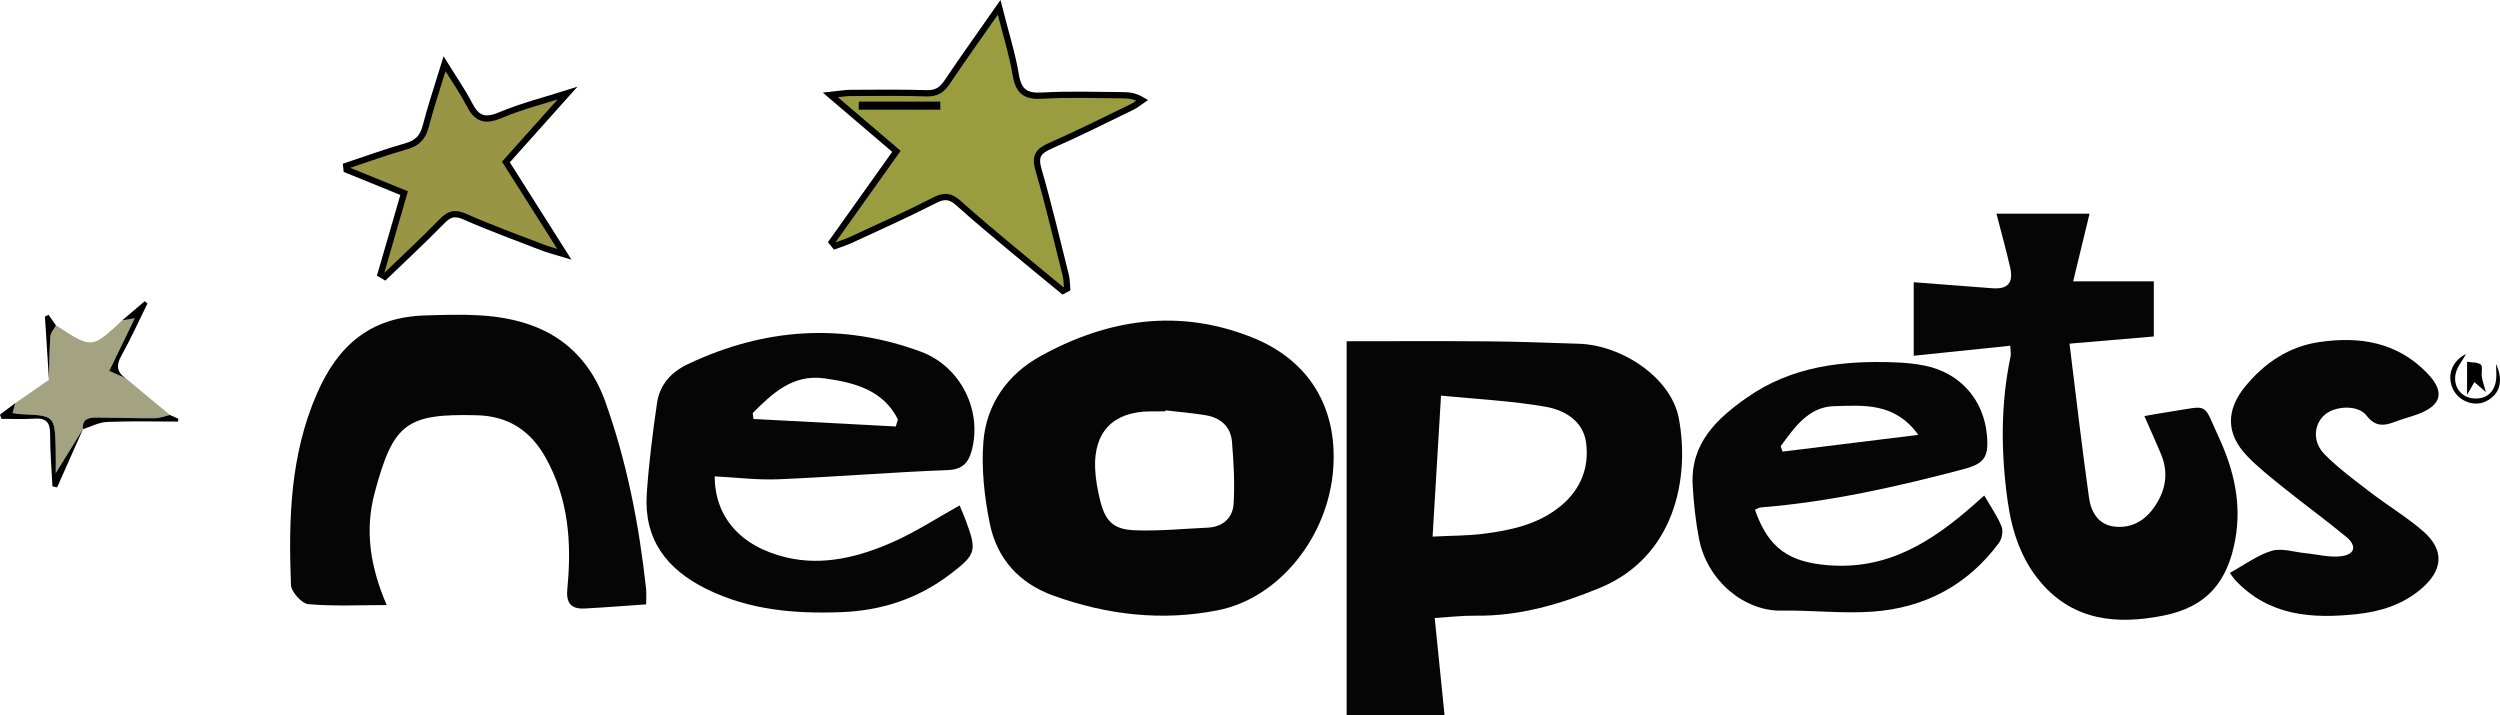
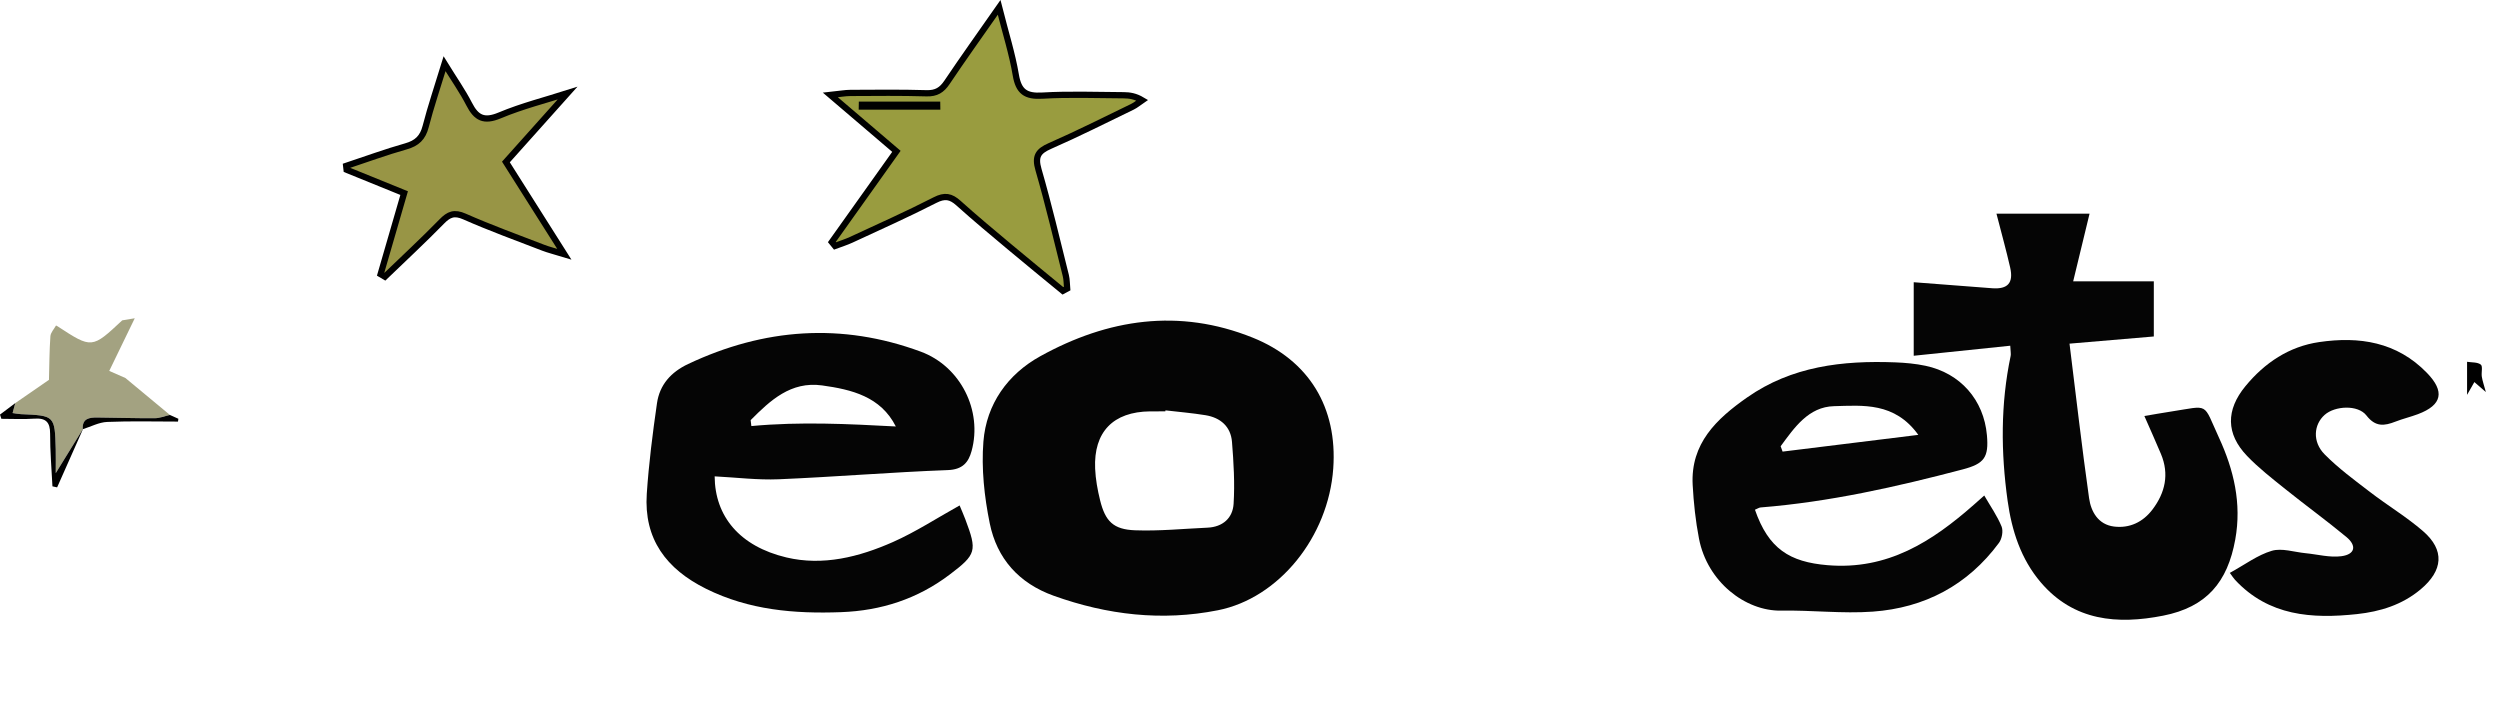
<svg xmlns="http://www.w3.org/2000/svg" version="1.2" baseProfile="tiny" id="Layer_1" x="0px" y="0px" width="400px" height="114.454px" viewBox="0 0 400 114.454" xml:space="preserve">
-   <path fill-rule="evenodd" fill="#050505" d="M229.554,98.878c0.547,5.402,1.045,10.328,1.577,15.576c-5.302,0-10.39,0-15.669,0  c0-19.795,0-39.725,0-59.856c7.595,0,15.165-0.046,22.732,0.018c4.793,0.04,9.584,0.231,14.376,0.381  c7.06,0.22,14.848,5.526,16.044,11.938c1.796,9.627-0.683,22.187-12.634,27.124c-6.355,2.625-12.889,4.536-19.876,4.451  C233.96,98.483,231.813,98.743,229.554,98.878z M229.213,85.856c3.06-0.155,5.579-0.134,8.055-0.442  c4.486-0.56,8.901-1.511,12.503-4.504c3.142-2.609,4.54-6.132,3.999-10.106c-0.479-3.52-3.496-5.2-6.476-5.724  c-5.435-0.954-10.992-1.21-16.731-1.78C230.095,71.134,229.67,78.224,229.213,85.856z" />
  <path fill-rule="evenodd" fill="#050505" d="M213.32,74.954c-0.78,10.964-8.697,20.756-18.456,22.688  c-8.962,1.774-17.689,0.751-26.257-2.316c-5.596-2.003-9.101-5.961-10.247-11.588c-0.87-4.268-1.356-8.772-1.014-13.092  c0.475-5.987,3.88-10.762,9.094-13.646c10.812-5.979,22.197-7.719,33.989-2.978C209.459,57.653,214.013,65.218,213.32,74.954z   M186.476,65.658c-0.008,0.054-0.016,0.107-0.023,0.16c-0.814,0-1.628-0.006-2.441,0.001c-5.899,0.06-9.046,3.282-8.79,9.164  c0.074,1.696,0.384,3.408,0.794,5.063c0.832,3.356,2.11,4.67,5.592,4.8c3.853,0.146,7.726-0.247,11.59-0.42  c2.448-0.109,4.038-1.542,4.179-3.813c0.204-3.29,0.007-6.624-0.259-9.918c-0.199-2.452-1.842-3.868-4.225-4.261  C190.768,66.085,188.616,65.91,186.476,65.658z" />
  <path fill-rule="evenodd" fill="#050505" d="M331.709,45.008c4.514,0,8.544,0,12.902,0c0,2.826,0,5.667,0,8.828  c-4.339,0.368-8.525,0.725-13.489,1.147c1.041,8.368,1.976,16.554,3.129,24.709c0.308,2.181,1.464,4.241,3.996,4.556  c2.49,0.308,4.626-0.714,6.147-2.722c2.037-2.688,2.711-5.654,1.363-8.88c-0.829-1.982-1.719-3.939-2.658-6.085  c1.466-0.247,2.851-0.499,4.243-0.71c6.273-0.955,5.051-1.561,7.701,4.195c2.358,5.123,3.646,10.479,2.599,16.276  c-1.232,6.816-4.579,10.813-11.544,12.185c-7.303,1.44-14.28,0.869-19.563-5.316c-3.199-3.746-4.653-8.291-5.319-13.079  c-1.077-7.737-1.132-15.469,0.487-23.159c0.07-0.337-0.021-0.706-0.063-1.639c-5.161,0.536-10.232,1.064-15.445,1.606  c0-3.816,0-7.789,0-11.765c4.343,0.334,8.443,0.661,12.546,0.962c2.512,0.186,3.446-0.846,2.883-3.325  c-0.615-2.707-1.363-5.384-2.192-8.609c5.059,0,9.878,0,14.896,0C333.485,37.663,332.615,41.262,331.709,45.008z" />
-   <path fill-rule="evenodd" fill="#050505" d="M153.538,80.871c0.377,0.913,0.669,1.564,0.918,2.23  c1.899,5.058,1.79,5.583-2.543,8.857c-5.117,3.868-10.926,5.752-17.337,5.987c-7.476,0.275-14.736-0.33-21.597-3.735  c-6.36-3.155-9.983-7.952-9.495-15.212c0.326-4.844,0.939-9.677,1.633-14.484c0.425-2.949,2.235-4.978,4.985-6.274  c12.146-5.731,24.556-6.646,37.208-1.981c6.383,2.354,9.921,9.441,8.143,15.905c-0.499,1.813-1.431,2.961-3.789,3.049  c-9.025,0.338-18.035,1.088-27.059,1.47c-3.405,0.144-6.833-0.293-10.262-0.466c0.04,6.411,4.012,11.193,11.47,12.972  c5.862,1.396,11.65-0.073,17.049-2.462C146.534,85.102,149.938,82.871,153.538,80.871z M143.332,68.235  c0.11-0.377,0.221-0.755,0.332-1.133c-2.414-4.786-7.068-5.914-11.802-6.569c-4.993-0.69-8.289,2.396-11.426,5.556  c0.038,0.315,0.076,0.631,0.113,0.947C128.143,67.436,135.737,67.836,143.332,68.235z" />
-   <path fill-rule="evenodd" fill="#050505" d="M103.382,96.7c-3.532,0.242-6.681,0.495-9.834,0.661  c-2.197,0.115-3.001-0.883-2.776-3.17c0.716-7.288,0.223-14.373-3.487-20.997c-2.448-4.37-6.04-6.619-10.913-6.75  c-11.404-0.309-13.443,1.312-16.412,12.345c-1.646,6.115-0.705,11.945,1.912,18.022c-4.366,0-8.484,0.215-12.551-0.148  c-1.047-0.093-2.725-1.974-2.768-3.086c-0.4-10.399-0.138-20.715,4.135-30.551c3.36-7.736,8.523-12.298,17.368-12.557  c5.823-0.171,11.571-0.411,17.104,1.623c5.787,2.126,9.622,6.42,11.657,12.089c3.479,9.689,5.436,19.756,6.553,29.982  C103.456,94.95,103.382,95.753,103.382,96.7z" />
+   <path fill-rule="evenodd" fill="#050505" d="M153.538,80.871c0.377,0.913,0.669,1.564,0.918,2.23  c1.899,5.058,1.79,5.583-2.543,8.857c-5.117,3.868-10.926,5.752-17.337,5.987c-7.476,0.275-14.736-0.33-21.597-3.735  c-6.36-3.155-9.983-7.952-9.495-15.212c0.326-4.844,0.939-9.677,1.633-14.484c0.425-2.949,2.235-4.978,4.985-6.274  c12.146-5.731,24.556-6.646,37.208-1.981c6.383,2.354,9.921,9.441,8.143,15.905c-0.499,1.813-1.431,2.961-3.789,3.049  c-9.025,0.338-18.035,1.088-27.059,1.47c-3.405,0.144-6.833-0.293-10.262-0.466c0.04,6.411,4.012,11.193,11.47,12.972  c5.862,1.396,11.65-0.073,17.049-2.462C146.534,85.102,149.938,82.871,153.538,80.871z M143.332,68.235  c-2.414-4.786-7.068-5.914-11.802-6.569c-4.993-0.69-8.289,2.396-11.426,5.556  c0.038,0.315,0.076,0.631,0.113,0.947C128.143,67.436,135.737,67.836,143.332,68.235z" />
  <path fill-rule="evenodd" fill="#050505" d="M280.792,81.556c2.171,6.262,5.553,8.361,11.603,8.872  c9.628,0.814,16.748-3.789,23.454-9.699c0.467-0.411,0.93-0.825,1.632-1.447c1.002,1.735,2.079,3.267,2.771,4.955  c0.292,0.713,0.064,1.968-0.415,2.616c-5.009,6.784-11.902,10.41-20.195,11.007c-4.849,0.35-9.759-0.25-14.636-0.16  c-5.755,0.106-11.833-4.615-13.167-11.517c-0.546-2.826-0.856-5.717-1.011-8.593c-0.356-6.634,3.811-10.563,8.694-13.986  c7.155-5.016,15.296-5.95,23.716-5.626c1.619,0.062,3.257,0.212,4.838,0.546c5.591,1.181,9.333,5.463,9.832,11.103  c0.315,3.559-0.419,4.567-3.872,5.476c-10.633,2.8-21.339,5.208-32.334,6.087C281.455,81.209,281.22,81.379,280.792,81.556z   M306.93,69.579c-3.793-5.267-8.874-4.706-13.483-4.591c-4.091,0.102-6.351,3.441-8.545,6.412c0.104,0.286,0.208,0.572,0.312,0.859  C292.228,71.395,299.244,70.527,306.93,69.579z" />
  <path fill-rule="evenodd" fill="#050505" d="M356.771,91.663c2.426-1.328,4.442-2.864,6.714-3.534  c1.618-0.477,3.58,0.206,5.387,0.38c1.927,0.187,3.901,0.734,5.767,0.482c2.174-0.295,2.476-1.67,0.786-3.07  c-3.193-2.643-6.555-5.082-9.788-7.679c-2.105-1.691-4.26-3.364-6.119-5.307c-3.375-3.528-3.382-7.338-0.256-11.139  c3.09-3.757,6.984-6.358,11.809-7.065c6.409-0.938,12.414-0.037,17.234,4.924c2.887,2.971,2.468,5.146-1.439,6.612  c-1.178,0.442-2.413,0.732-3.583,1.189c-1.787,0.698-3.199,0.896-4.652-0.98c-1.354-1.751-5.042-1.558-6.689-0.095  c-1.754,1.557-1.983,4.307-0.011,6.306c2.201,2.232,4.77,4.115,7.269,6.033c2.788,2.141,5.833,3.968,8.482,6.259  c3.513,3.038,3.217,6.311-0.394,9.33c-2.958,2.475-6.467,3.548-10.167,3.946c-7.201,0.778-14.124,0.313-19.512-5.475  C357.374,92.53,357.191,92.229,356.771,91.663z" />
  <path fill-rule="evenodd" fill="#999C3F" stroke="#000000" stroke-miterlimit="10" d="M170.063,46.535  c-2.827-2.329-5.67-4.641-8.478-6.994c-2.768-2.318-5.547-4.626-8.229-7.042c-1.227-1.105-2.197-1.285-3.761-0.482  c-4.399,2.255-8.922,4.268-13.409,6.352c-0.833,0.387-1.722,0.657-2.585,0.981c-0.169-0.207-0.338-0.414-0.507-0.622  c3.411-4.791,6.82-9.581,10.332-14.513c-3.332-2.845-6.664-5.689-10.567-9.021c1.527-0.161,2.356-0.321,3.188-0.325  c4.067-0.018,8.138-0.07,12.202,0.054c1.549,0.047,2.44-0.511,3.272-1.752c2.542-3.788,5.201-7.497,8.34-11.989  c1.049,4.147,2.101,7.438,2.667,10.812c0.447,2.663,1.571,3.464,4.238,3.306c4.323-0.256,8.673-0.084,13.011-0.062  c0.942,0.005,1.883,0.146,2.973,0.796c-0.528,0.358-1.022,0.787-1.59,1.062c-4.373,2.118-8.716,4.305-13.163,6.255  c-1.903,0.834-2.452,1.675-1.839,3.792c1.621,5.601,2.954,11.283,4.371,16.941c0.167,0.671,0.145,1.39,0.21,2.086  C170.515,46.292,170.289,46.413,170.063,46.535z M137.905,16.753c-0.001,0.097-0.003,0.194-0.005,0.291c4.018,0,8.035,0,12.052,0  c-0.001-0.097-0.002-0.194-0.004-0.291C145.933,16.753,141.919,16.753,137.905,16.753z" />
  <path fill-rule="evenodd" fill="#989545" stroke="#000000" stroke-miterlimit="10" d="M60.899,43.87  c1.244-4.286,2.487-8.573,3.764-12.973c-3.237-1.314-6.222-2.526-9.207-3.738c-0.023-0.205-0.047-0.41-0.07-0.614  c3.185-1.057,6.341-2.217,9.567-3.129c1.761-0.499,2.694-1.385,3.155-3.175c0.818-3.181,1.882-6.3,3.024-10.038  c1.539,2.496,2.884,4.401,3.937,6.457c1.137,2.219,2.36,2.862,4.882,1.806c3.615-1.514,7.459-2.479,10.851-3.565  c-3.127,3.495-6.389,7.141-9.855,11.015c2.894,4.571,5.92,9.351,9.344,14.759c-1.571-0.479-2.499-0.702-3.381-1.042  c-4.209-1.625-8.458-3.165-12.581-4.987c-1.649-0.729-2.514-0.366-3.663,0.81c-2.948,3.016-6.045,5.886-9.083,8.816  C61.355,44.137,61.127,44.003,60.899,43.87z" />
  <path fill-rule="evenodd" fill="#A3A281" d="M2.441,64.497c1.797-1.241,3.595-2.482,5.393-3.723  c0.063-2.325,0.066-4.655,0.229-6.974c0.042-0.592,0.587-1.15,0.901-1.723c0.079,0.041,0.161,0.076,0.235,0.124  c5.503,3.593,5.503,3.593,10.356-0.945c0.566-0.094,1.131-0.188,2.005-0.334c-1.383,2.856-2.648,5.467-4.081,8.424  c0.946,0.416,1.768,0.777,2.589,1.138c2.372,1.97,4.744,3.939,7.116,5.908c-0.81,0.183-1.619,0.519-2.429,0.523  c-3.068,0.017-6.137-0.087-9.206-0.114c-1.252-0.012-2.426,0.152-2.305,1.87l0.08-0.118c-1.352,2.194-2.704,4.389-4.406,7.151  c0-1.719,0.024-2.778-0.004-3.836c-0.145-5.377-0.15-5.374-5.588-5.604c-0.425-0.018-0.847-0.111-1.311-0.175  C2.181,65.469,2.311,64.982,2.441,64.497z" />
  <path fill-rule="evenodd" d="M2.441,64.497c-0.13,0.485-0.26,0.972-0.427,1.593c0.464,0.063,0.885,0.157,1.311,0.175  c5.438,0.23,5.444,0.228,5.588,5.604c0.028,1.058,0.004,2.117,0.004,3.836c1.702-2.763,3.054-4.957,4.406-7.151  c-1.395,3.142-2.79,6.283-4.184,9.425c-0.25-0.055-0.5-0.109-0.749-0.164c-0.137-2.802-0.383-5.604-0.372-8.403  c0.007-1.88-0.686-2.555-2.53-2.427c-1.75,0.12-3.514,0.025-5.271,0.025C0.144,66.784,0.072,66.559,0,66.334  C0.813,65.722,1.627,65.109,2.441,64.497z" />
-   <path fill-rule="evenodd" d="M394.576,56.637c-0.581,1.059-1.455,2.06-1.68,3.189c-0.425,2.133,0.969,3.797,2.926,3.926  c2.106,0.141,3.47-1.13,3.581-3.378c0.035-0.712-0.023-1.43-0.04-2.145c1.252,2.698,0.641,4.896-1.671,6.012  c-1.808,0.873-4.267-0.042-5.191-1.933C391.429,60.12,392.298,57.744,394.576,56.637z" />
-   <path fill-rule="evenodd" d="M20.067,60.484c-0.821-0.36-1.643-0.722-2.589-1.138c1.433-2.957,2.697-5.567,4.081-8.424  c-0.874,0.146-1.439,0.24-2.005,0.334c1.2-1.02,2.399-2.041,3.599-3.061c0.146,0.12,0.293,0.241,0.44,0.361  c-1.37,2.775-2.642,5.605-4.148,8.306C18.596,58.386,18.62,59.487,20.067,60.484z" />
  <path fill-rule="evenodd" d="M13.243,68.672c-0.122-1.718,1.052-1.882,2.305-1.87c3.069,0.027,6.138,0.131,9.206,0.114  c0.811-0.005,1.62-0.341,2.429-0.523c0.453,0.204,0.905,0.408,1.357,0.611c-0.02,0.15-0.04,0.301-0.06,0.45  c-3.779,0-7.562-0.104-11.334,0.056C15.832,67.565,14.544,68.267,13.243,68.672z" />
-   <path fill-rule="evenodd" d="M8.963,52.078c-0.314,0.572-0.859,1.131-0.901,1.723c-0.163,2.318-0.167,4.648-0.229,6.974  c-0.215-3.38-0.429-6.76-0.644-10.14c0.196-0.086,0.392-0.173,0.588-0.259C8.173,50.943,8.568,51.511,8.963,52.078z" />
  <path fill-rule="evenodd" d="M397.738,62.73c-0.786-0.684-1.305-1.136-1.84-1.6c-0.306,0.536-0.557,0.976-1.167,2.045  c0-2.105,0-3.477,0-5.289c0.754,0.125,1.674,0.037,2.198,0.451c0.344,0.271,0.057,1.274,0.161,1.935  C397.198,60.954,397.437,61.615,397.738,62.73z" />
</svg>